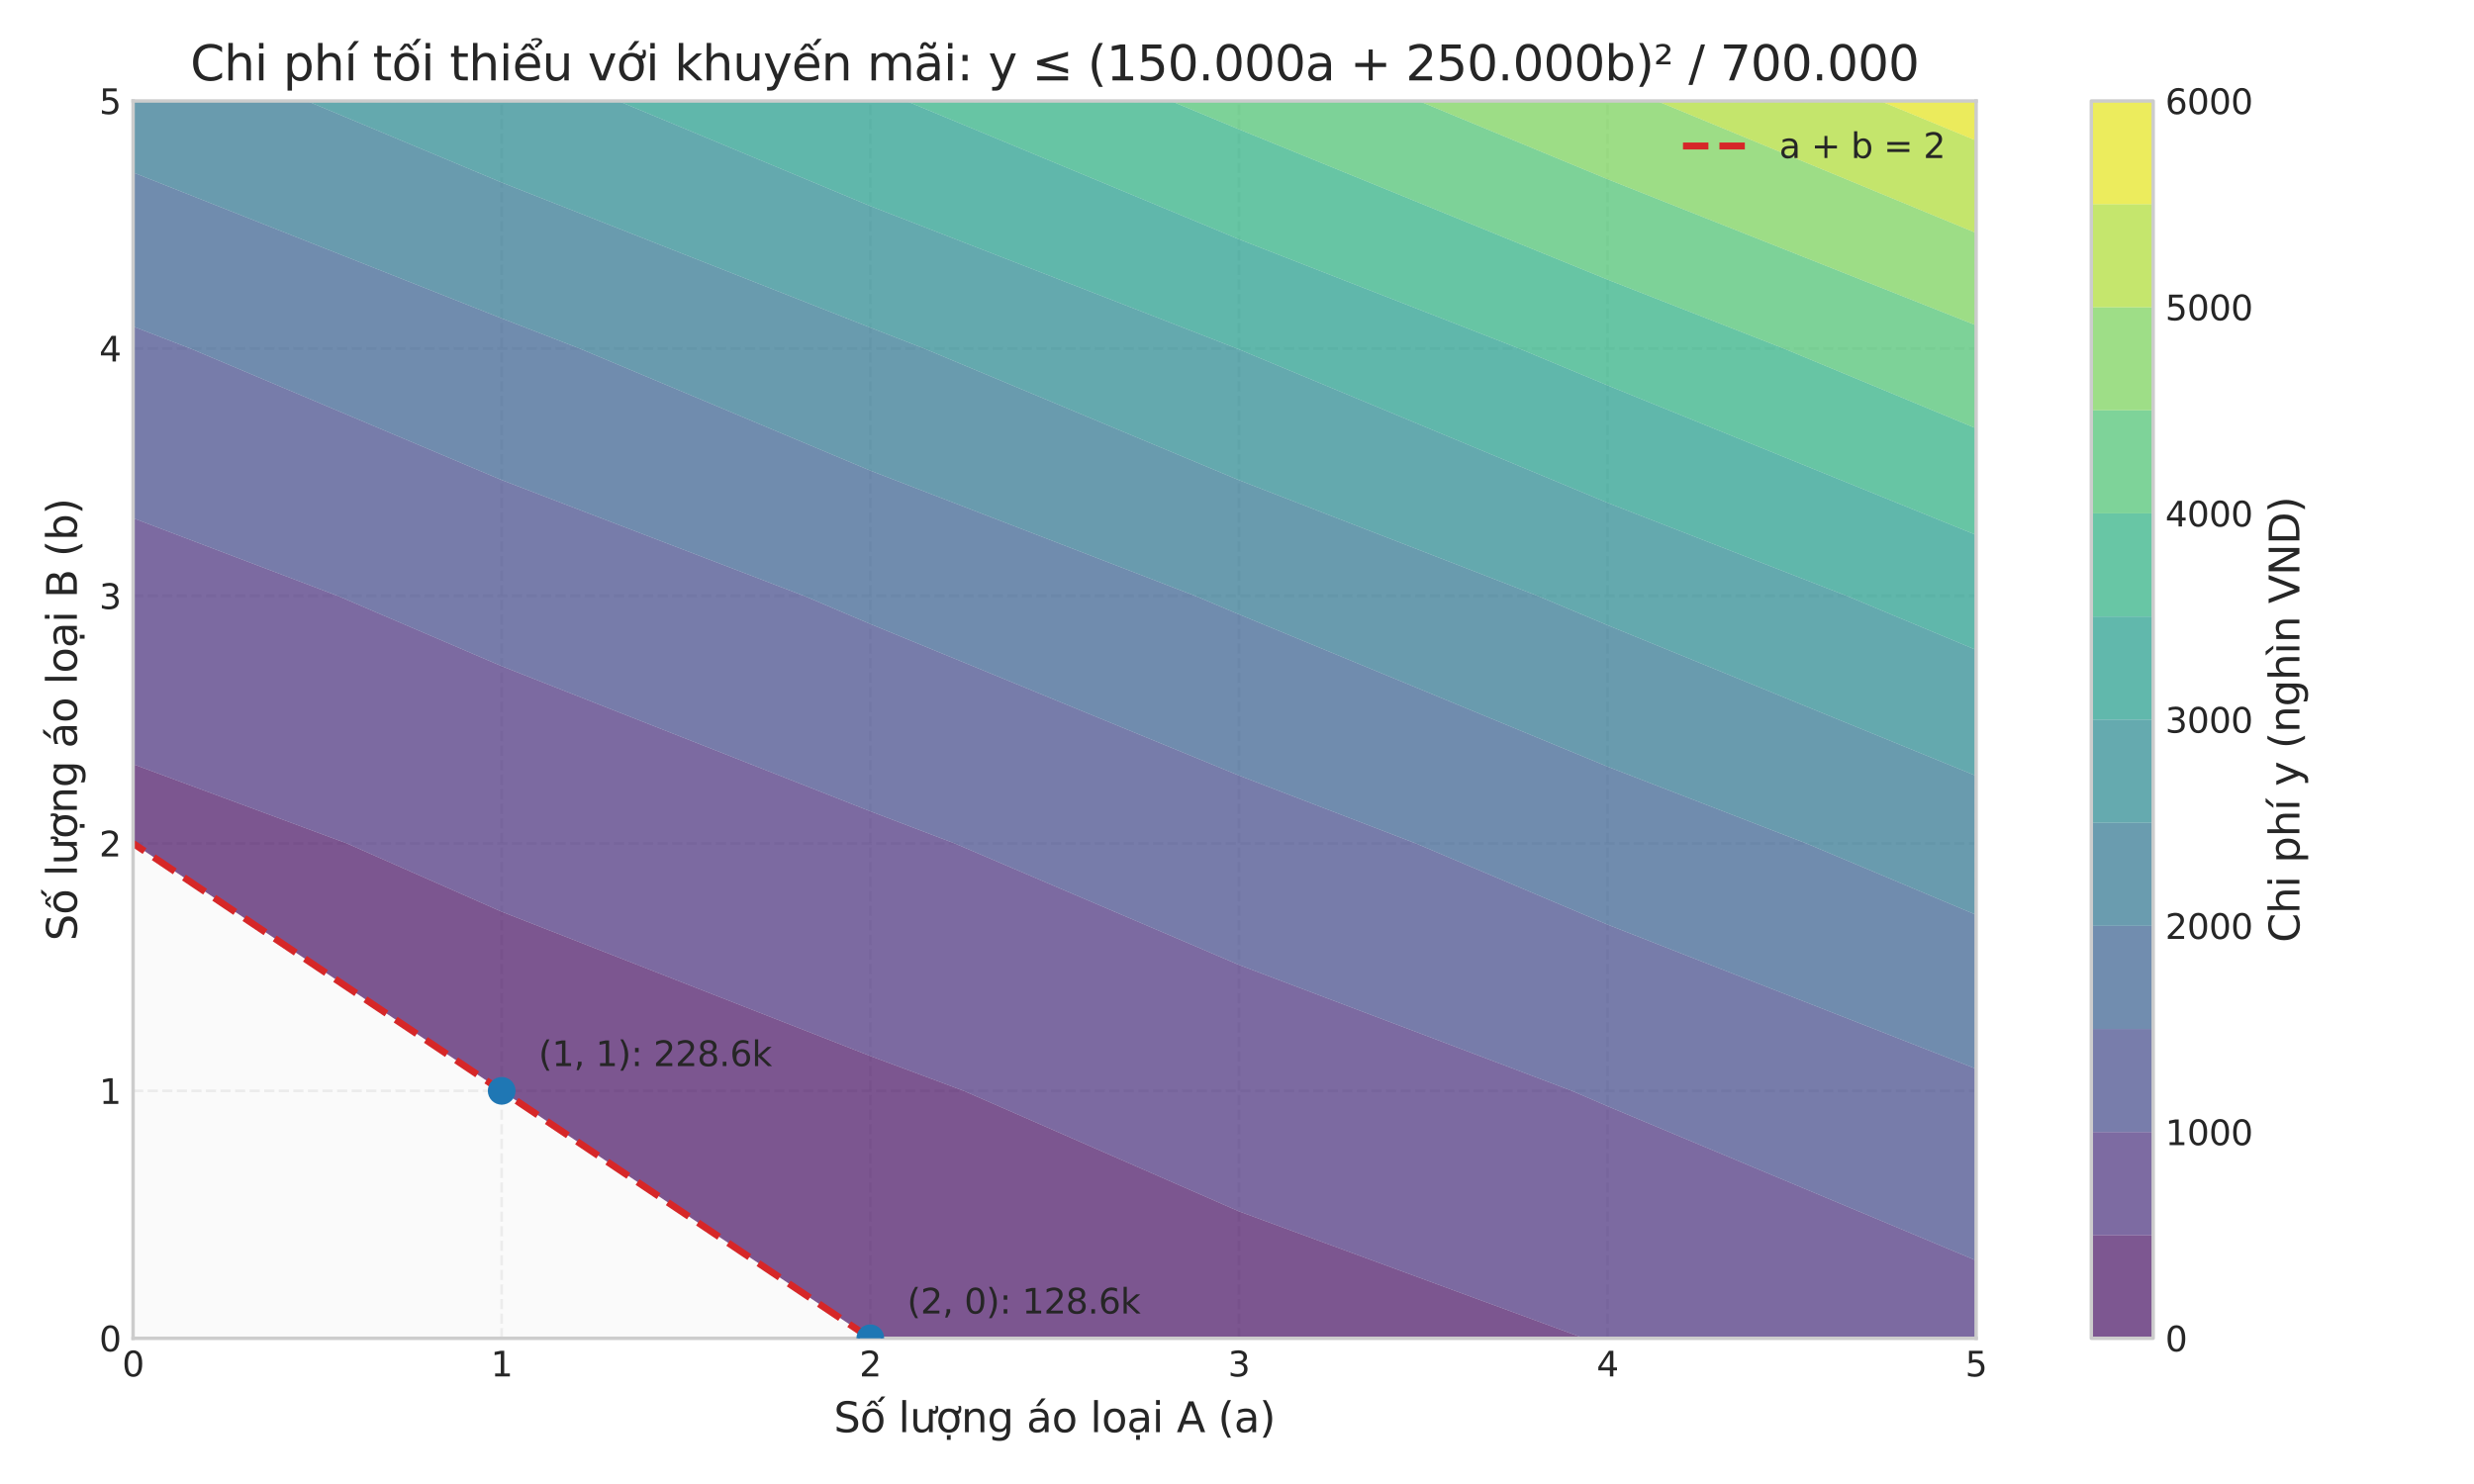
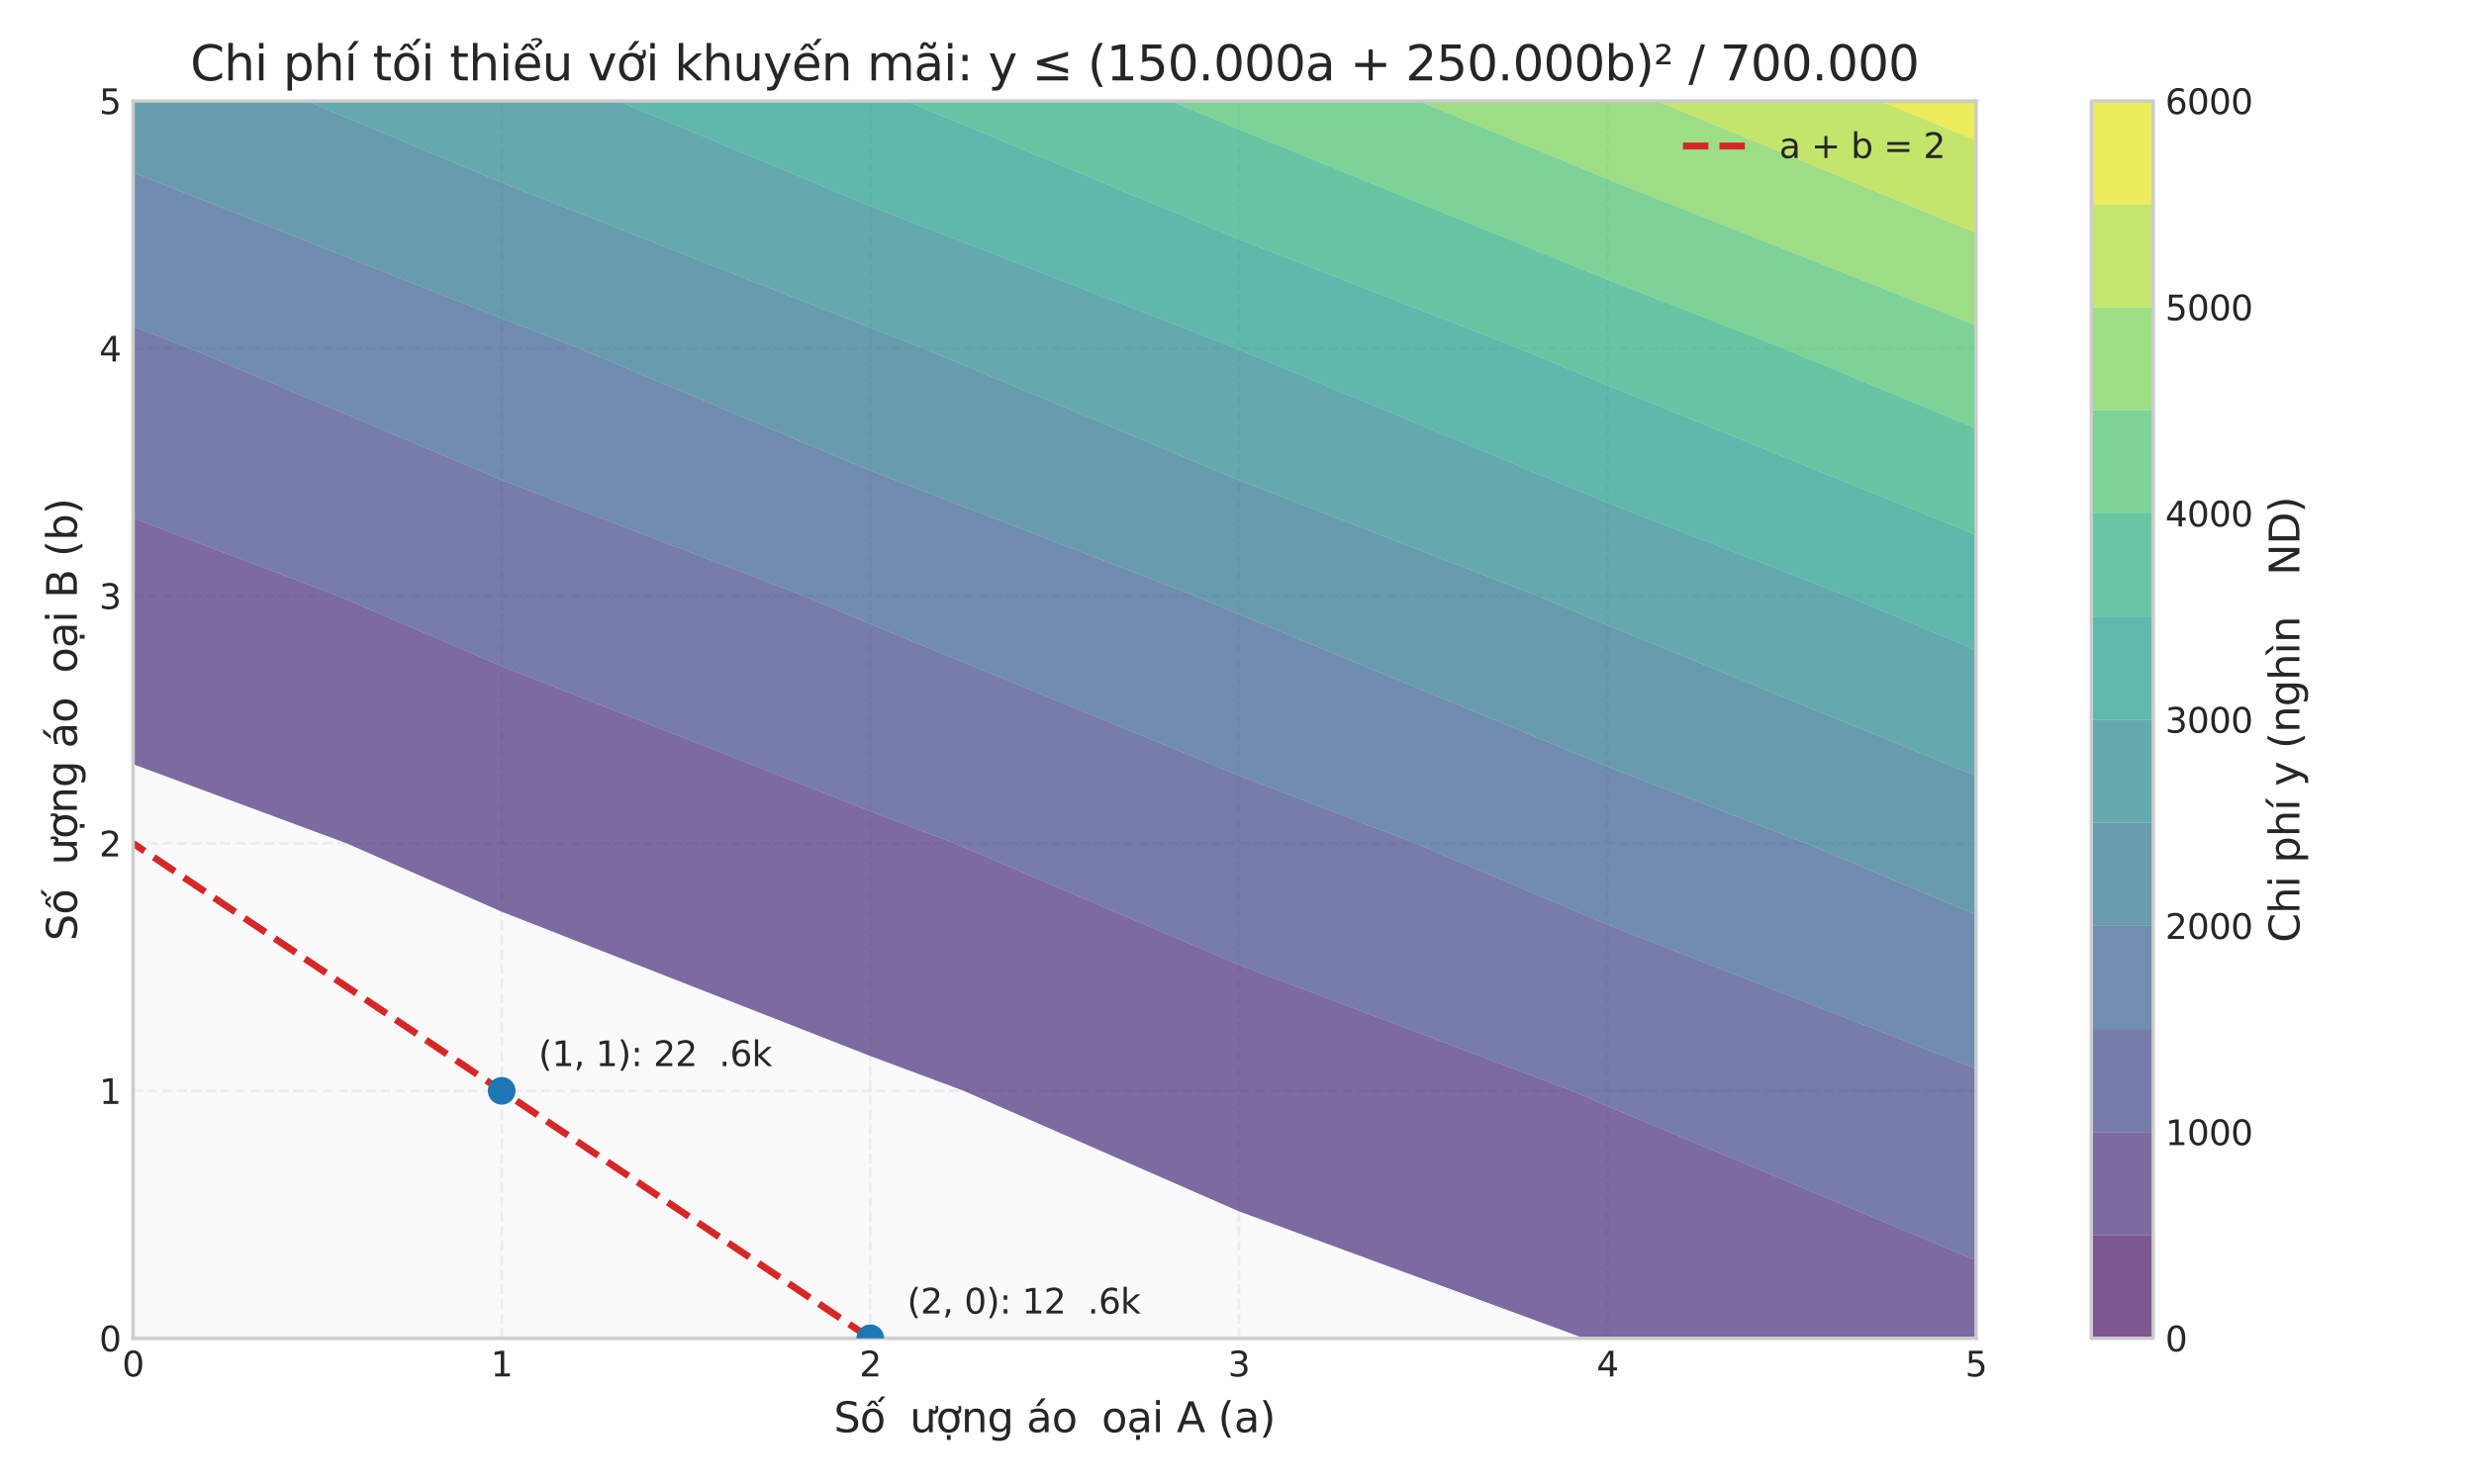
<svg xmlns="http://www.w3.org/2000/svg" xmlns:xlink="http://www.w3.org/1999/xlink" width="720pt" height="432pt" viewBox="0 0 720 432" version="1.1">
  <defs>
    <style type="text/css">*{stroke-linejoin: round; stroke-linecap: butt}</style>
  </defs>
  <g id="figure_1">
    <g id="patch_1">
      <path d="M 0 432  L 720 432  L 720 0  L 0 0  z " style="fill: #ffffff" />
    </g>
    <g id="axes_1">
      <g id="patch_2">
        <path d="M 38.73 389.58  L 575.106 389.58  L 575.106 29.4  L 38.73 29.4  z " style="fill: #fafafa" />
      </g>
      <g id="matplotlib.axis_1">
        <g id="xtick_1">
          <g id="line2d_1">
            <path d="M 38.73 389.58  L 38.73 29.4  " clip-path="url(#p4532952951)" style="fill: none; stroke-dasharray: 2.96,1.28; stroke-dashoffset: 0; stroke: #cccccc; stroke-opacity: 0.3; stroke-width: 0.8" />
          </g>
          <g id="line2d_2" />
          <g id="text_1">
            <g style="fill: #262626" transform="translate(35.549 400.678) scale(0.1 -0.1)">
              <defs>
                <path id="DejaVuSans-30" d="M 2034 4250  Q 1547 4250 1301 3770  Q 1056 3291 1056 2328  Q 1056 1369 1301 889  Q 1547 409 2034 409  Q 2525 409 2770 889  Q 3016 1369 3016 2328  Q 3016 3291 2770 3770  Q 2525 4250 2034 4250  z M 2034 4750  Q 2819 4750 3233 4129  Q 3647 3509 3647 2328  Q 3647 1150 3233 529  Q 2819 -91 2034 -91  Q 1250 -91 836 529  Q 422 1150 422 2328  Q 422 3509 836 4129  Q 1250 4750 2034 4750  z " transform="scale(0.016)" />
              </defs>
              <use xlink:href="#DejaVuSans-30" />
            </g>
          </g>
        </g>
        <g id="xtick_2">
          <g id="line2d_3">
            <path d="M 146.005 389.58  L 146.005 29.4  " clip-path="url(#p4532952951)" style="fill: none; stroke-dasharray: 2.96,1.28; stroke-dashoffset: 0; stroke: #cccccc; stroke-opacity: 0.3; stroke-width: 0.8" />
          </g>
          <g id="line2d_4" />
          <g id="text_2">
            <g style="fill: #262626" transform="translate(142.824 400.678) scale(0.1 -0.1)">
              <defs>
                <path id="DejaVuSans-31" d="M 794 531  L 1825 531  L 1825 4091  L 703 3866  L 703 4441  L 1819 4666  L 2450 4666  L 2450 531  L 3481 531  L 3481 0  L 794 0  L 794 531  z " transform="scale(0.016)" />
              </defs>
              <use xlink:href="#DejaVuSans-31" />
            </g>
          </g>
        </g>
        <g id="xtick_3">
          <g id="line2d_5">
            <path d="M 253.28 389.58  L 253.28 29.4  " clip-path="url(#p4532952951)" style="fill: none; stroke-dasharray: 2.96,1.28; stroke-dashoffset: 0; stroke: #cccccc; stroke-opacity: 0.3; stroke-width: 0.8" />
          </g>
          <g id="line2d_6" />
          <g id="text_3">
            <g style="fill: #262626" transform="translate(250.099 400.678) scale(0.1 -0.1)">
              <defs>
                <path id="DejaVuSans-32" d="M 1228 531  L 3431 531  L 3431 0  L 469 0  L 469 531  Q 828 903 1448 1529  Q 2069 2156 2228 2338  Q 2531 2678 2651 2914  Q 2772 3150 2772 3378  Q 2772 3750 2511 3984  Q 2250 4219 1831 4219  Q 1534 4219 1204 4116  Q 875 4013 500 3803  L 500 4441  Q 881 4594 1212 4672  Q 1544 4750 1819 4750  Q 2544 4750 2975 4387  Q 3406 4025 3406 3419  Q 3406 3131 3298 2873  Q 3191 2616 2906 2266  Q 2828 2175 2409 1742  Q 1991 1309 1228 531  z " transform="scale(0.016)" />
              </defs>
              <use xlink:href="#DejaVuSans-32" />
            </g>
          </g>
        </g>
        <g id="xtick_4">
          <g id="line2d_7">
            <path d="M 360.556 389.58  L 360.556 29.4  " clip-path="url(#p4532952951)" style="fill: none; stroke-dasharray: 2.96,1.28; stroke-dashoffset: 0; stroke: #cccccc; stroke-opacity: 0.3; stroke-width: 0.8" />
          </g>
          <g id="line2d_8" />
          <g id="text_4">
            <g style="fill: #262626" transform="translate(357.374 400.678) scale(0.1 -0.1)">
              <defs>
                <path id="DejaVuSans-33" d="M 2597 2516  Q 3050 2419 3304 2112  Q 3559 1806 3559 1356  Q 3559 666 3084 287  Q 2609 -91 1734 -91  Q 1441 -91 1130 -33  Q 819 25 488 141  L 488 750  Q 750 597 1062 519  Q 1375 441 1716 441  Q 2309 441 2620 675  Q 2931 909 2931 1356  Q 2931 1769 2642 2001  Q 2353 2234 1838 2234  L 1294 2234  L 1294 2753  L 1863 2753  Q 2328 2753 2575 2939  Q 2822 3125 2822 3475  Q 2822 3834 2567 4026  Q 2313 4219 1838 4219  Q 1578 4219 1281 4162  Q 984 4106 628 3988  L 628 4550  Q 988 4650 1302 4700  Q 1616 4750 1894 4750  Q 2613 4750 3031 4423  Q 3450 4097 3450 3541  Q 3450 3153 3228 2886  Q 3006 2619 2597 2516  z " transform="scale(0.016)" />
              </defs>
              <use xlink:href="#DejaVuSans-33" />
            </g>
          </g>
        </g>
        <g id="xtick_5">
          <g id="line2d_9">
            <path d="M 467.831 389.58  L 467.831 29.4  " clip-path="url(#p4532952951)" style="fill: none; stroke-dasharray: 2.96,1.28; stroke-dashoffset: 0; stroke: #cccccc; stroke-opacity: 0.3; stroke-width: 0.8" />
          </g>
          <g id="line2d_10" />
          <g id="text_5">
            <g style="fill: #262626" transform="translate(464.65 400.678) scale(0.1 -0.1)">
              <defs>
                <path id="DejaVuSans-34" d="M 2419 4116  L 825 1625  L 2419 1625  L 2419 4116  z M 2253 4666  L 3047 4666  L 3047 1625  L 3713 1625  L 3713 1100  L 3047 1100  L 3047 0  L 2419 0  L 2419 1100  L 313 1100  L 313 1709  L 2253 4666  z " transform="scale(0.016)" />
              </defs>
              <use xlink:href="#DejaVuSans-34" />
            </g>
          </g>
        </g>
        <g id="xtick_6">
          <g id="line2d_11">
            <path d="M 575.106 389.58  L 575.106 29.4  " clip-path="url(#p4532952951)" style="fill: none; stroke-dasharray: 2.96,1.28; stroke-dashoffset: 0; stroke: #cccccc; stroke-opacity: 0.3; stroke-width: 0.8" />
          </g>
          <g id="line2d_12" />
          <g id="text_6">
            <g style="fill: #262626" transform="translate(571.925 400.678) scale(0.1 -0.1)">
              <defs>
                <path id="DejaVuSans-35" d="M 691 4666  L 3169 4666  L 3169 4134  L 1269 4134  L 1269 2991  Q 1406 3038 1543 3061  Q 1681 3084 1819 3084  Q 2600 3084 3056 2656  Q 3513 2228 3513 1497  Q 3513 744 3044 326  Q 2575 -91 1722 -91  Q 1428 -91 1123 -41  Q 819 9 494 109  L 494 744  Q 775 591 1075 516  Q 1375 441 1709 441  Q 2250 441 2565 725  Q 2881 1009 2881 1497  Q 2881 1984 2565 2268  Q 2250 2553 1709 2553  Q 1456 2553 1204 2497  Q 953 2441 691 2322  L 691 4666  z " transform="scale(0.016)" />
              </defs>
              <use xlink:href="#DejaVuSans-35" />
            </g>
          </g>
        </g>
        <g id="text_7">
          <g style="fill: #262626" transform="translate(242.658 416.9) scale(0.12 -0.12)">
            <defs>
              <path id="DejaVuSans-53" d="M 3425 4513  L 3425 3897  Q 3066 4069 2747 4153  Q 2428 4238 2131 4238  Q 1616 4238 1336 4038  Q 1056 3838 1056 3469  Q 1056 3159 1242 3001  Q 1428 2844 1947 2747  L 2328 2669  Q 3034 2534 3370 2195  Q 3706 1856 3706 1288  Q 3706 609 3251 259  Q 2797 -91 1919 -91  Q 1588 -91 1214 -16  Q 841 59 441 206  L 441 856  Q 825 641 1194 531  Q 1563 422 1919 422  Q 2459 422 2753 634  Q 3047 847 3047 1241  Q 3047 1584 2836 1778  Q 2625 1972 2144 2069  L 1759 2144  Q 1053 2284 737 2584  Q 422 2884 422 3419  Q 422 4038 858 4394  Q 1294 4750 2059 4750  Q 2388 4750 2728 4690  Q 3069 4631 3425 4513  z " transform="scale(0.016)" />
              <path id="DejaVuSans-1ed1" d="M 1658 4775  L 2246 4775  L 2905 3944  L 2471 3944  L 1952 4500  L 1433 3944  L 999 3944  L 1658 4775  z M 3268 5409  L 3846 5409  L 3134 4584  L 2655 4584  L 3268 5409  z M 1959 3097  Q 1497 3097 1228 2736  Q 959 2375 959 1747  Q 959 1119 1226 758  Q 1494 397 1959 397  Q 2419 397 2687 759  Q 2956 1122 2956 1747  Q 2956 2369 2687 2733  Q 2419 3097 1959 3097  z M 1959 3584  Q 2709 3584 3137 3096  Q 3566 2609 3566 1747  Q 3566 888 3137 398  Q 2709 -91 1959 -91  Q 1206 -91 779 398  Q 353 888 353 1747  Q 353 2609 779 3096  Q 1206 3584 1959 3584  z " transform="scale(0.016)" />
              <path id="DejaVuSans-20" transform="scale(0.016)" />
-               <path id="DejaVuSans-6c" d="M 603 4863  L 1178 4863  L 1178 0  L 603 0  L 603 4863  z " transform="scale(0.016)" />
              <path id="DejaVuSans-1b0" d="M 3094 3136  L 3094 3508  Q 3285 3367 3422 3300  Q 3560 3233 3657 3233  Q 3800 3233 3872 3319  Q 3944 3405 3944 3573  Q 3944 3673 3920 3770  Q 3897 3867 3850 3964  L 4266 3964  Q 4297 3845 4312 3739  Q 4328 3633 4328 3539  Q 4328 3158 4192 2978  Q 4057 2798 3766 2798  Q 3616 2798 3452 2881  Q 3288 2964 3094 3136  z M 552 1381  L 552 3500  L 1127 3500  L 1127 1403  Q 1127 906 1320 657  Q 1514 409 1902 409  Q 2367 409 2637 706  Q 2908 1003 2908 1516  L 2908 3500  L 3483 3500  L 3483 0  L 2908 0  L 2908 538  Q 2699 219 2422 64  Q 2146 -91 1780 -91  Q 1177 -91 864 284  Q 552 659 552 1381  z M 1999 3584  L 1999 3584  z " transform="scale(0.016)" />
              <path id="DejaVuSans-1ee3" d="M 2622 3136  L 2622 3508  Q 2813 3367 2950 3300  Q 3088 3233 3185 3233  Q 3328 3233 3400 3319  Q 3472 3405 3472 3573  Q 3472 3673 3448 3770  Q 3425 3867 3378 3964  L 3794 3964  Q 3825 3845 3840 3739  Q 3856 3633 3856 3539  Q 3856 3158 3720 2978  Q 3585 2798 3294 2798  Q 3144 2798 2980 2881  Q 2816 2964 2622 3136  z M 1975 3097  Q 1513 3097 1244 2736  Q 975 2375 975 1747  Q 975 1119 1242 758  Q 1510 397 1975 397  Q 2435 397 2703 759  Q 2972 1122 2972 1747  Q 2972 2369 2703 2733  Q 2435 3097 1975 3097  z M 1975 3584  Q 2725 3584 3153 3096  Q 3582 2609 3582 1747  Q 3582 888 3153 398  Q 2725 -91 1975 -91  Q 1222 -91 795 398  Q 369 888 369 1747  Q 369 2609 795 3096  Q 1222 3584 1975 3584  z M 1666 -441  L 2241 -441  L 2241 -1172  L 1666 -1172  L 1666 -441  z " transform="scale(0.016)" />
              <path id="DejaVuSans-6e" d="M 3513 2113  L 3513 0  L 2938 0  L 2938 2094  Q 2938 2591 2744 2837  Q 2550 3084 2163 3084  Q 1697 3084 1428 2787  Q 1159 2491 1159 1978  L 1159 0  L 581 0  L 581 3500  L 1159 3500  L 1159 2956  Q 1366 3272 1645 3428  Q 1925 3584 2291 3584  Q 2894 3584 3203 3211  Q 3513 2838 3513 2113  z " transform="scale(0.016)" />
              <path id="DejaVuSans-67" d="M 2906 1791  Q 2906 2416 2648 2759  Q 2391 3103 1925 3103  Q 1463 3103 1205 2759  Q 947 2416 947 1791  Q 947 1169 1205 825  Q 1463 481 1925 481  Q 2391 481 2648 825  Q 2906 1169 2906 1791  z M 3481 434  Q 3481 -459 3084 -895  Q 2688 -1331 1869 -1331  Q 1566 -1331 1297 -1286  Q 1028 -1241 775 -1147  L 775 -588  Q 1028 -725 1275 -790  Q 1522 -856 1778 -856  Q 2344 -856 2625 -561  Q 2906 -266 2906 331  L 2906 616  Q 2728 306 2450 153  Q 2172 0 1784 0  Q 1141 0 747 490  Q 353 981 353 1791  Q 353 2603 747 3093  Q 1141 3584 1784 3584  Q 2172 3584 2450 3431  Q 2728 3278 2906 2969  L 2906 3500  L 3481 3500  L 3481 434  z " transform="scale(0.016)" />
              <path id="DejaVuSans-e1" d="M 2194 1759  Q 1497 1759 1228 1600  Q 959 1441 959 1056  Q 959 750 1161 570  Q 1363 391 1709 391  Q 2188 391 2477 730  Q 2766 1069 2766 1631  L 2766 1759  L 2194 1759  z M 3341 1997  L 3341 0  L 2766 0  L 2766 531  Q 2569 213 2275 61  Q 1981 -91 1556 -91  Q 1019 -91 701 211  Q 384 513 384 1019  Q 384 1609 779 1909  Q 1175 2209 1959 2209  L 2766 2209  L 2766 2266  Q 2766 2663 2505 2880  Q 2244 3097 1772 3097  Q 1472 3097 1187 3025  Q 903 2953 641 2809  L 641 3341  Q 956 3463 1253 3523  Q 1550 3584 1831 3584  Q 2591 3584 2966 3190  Q 3341 2797 3341 1997  z M 2290 5119  L 2912 5119  L 1894 3944  L 1415 3944  L 2290 5119  z " transform="scale(0.016)" />
              <path id="DejaVuSans-6f" d="M 1959 3097  Q 1497 3097 1228 2736  Q 959 2375 959 1747  Q 959 1119 1226 758  Q 1494 397 1959 397  Q 2419 397 2687 759  Q 2956 1122 2956 1747  Q 2956 2369 2687 2733  Q 2419 3097 1959 3097  z M 1959 3584  Q 2709 3584 3137 3096  Q 3566 2609 3566 1747  Q 3566 888 3137 398  Q 2709 -91 1959 -91  Q 1206 -91 779 398  Q 353 888 353 1747  Q 353 2609 779 3096  Q 1206 3584 1959 3584  z " transform="scale(0.016)" />
              <path id="DejaVuSans-1ea1" d="M 1410 -441  L 1985 -441  L 1985 -1172  L 1410 -1172  L 1410 -441  z M 2194 1759  Q 1497 1759 1228 1600  Q 959 1441 959 1056  Q 959 750 1161 570  Q 1363 391 1709 391  Q 2188 391 2477 730  Q 2766 1069 2766 1631  L 2766 1759  L 2194 1759  z M 3341 1997  L 3341 0  L 2766 0  L 2766 531  Q 2569 213 2275 61  Q 1981 -91 1556 -91  Q 1019 -91 701 211  Q 384 513 384 1019  Q 384 1609 779 1909  Q 1175 2209 1959 2209  L 2766 2209  L 2766 2266  Q 2766 2663 2505 2880  Q 2244 3097 1772 3097  Q 1472 3097 1187 3025  Q 903 2953 641 2809  L 641 3341  Q 956 3463 1253 3523  Q 1550 3584 1831 3584  Q 2591 3584 2966 3190  Q 3341 2797 3341 1997  z " transform="scale(0.016)" />
              <path id="DejaVuSans-69" d="M 603 3500  L 1178 3500  L 1178 0  L 603 0  L 603 3500  z M 603 4863  L 1178 4863  L 1178 4134  L 603 4134  L 603 4863  z " transform="scale(0.016)" />
              <path id="DejaVuSans-41" d="M 2188 4044  L 1331 1722  L 3047 1722  L 2188 4044  z M 1831 4666  L 2547 4666  L 4325 0  L 3669 0  L 3244 1197  L 1141 1197  L 716 0  L 50 0  L 1831 4666  z " transform="scale(0.016)" />
              <path id="DejaVuSans-28" d="M 1984 4856  Q 1566 4138 1362 3434  Q 1159 2731 1159 2009  Q 1159 1288 1364 580  Q 1569 -128 1984 -844  L 1484 -844  Q 1016 -109 783 600  Q 550 1309 550 2009  Q 550 2706 781 3412  Q 1013 4119 1484 4856  L 1984 4856  z " transform="scale(0.016)" />
              <path id="DejaVuSans-61" d="M 2194 1759  Q 1497 1759 1228 1600  Q 959 1441 959 1056  Q 959 750 1161 570  Q 1363 391 1709 391  Q 2188 391 2477 730  Q 2766 1069 2766 1631  L 2766 1759  L 2194 1759  z M 3341 1997  L 3341 0  L 2766 0  L 2766 531  Q 2569 213 2275 61  Q 1981 -91 1556 -91  Q 1019 -91 701 211  Q 384 513 384 1019  Q 384 1609 779 1909  Q 1175 2209 1959 2209  L 2766 2209  L 2766 2266  Q 2766 2663 2505 2880  Q 2244 3097 1772 3097  Q 1472 3097 1187 3025  Q 903 2953 641 2809  L 641 3341  Q 956 3463 1253 3523  Q 1550 3584 1831 3584  Q 2591 3584 2966 3190  Q 3341 2797 3341 1997  z " transform="scale(0.016)" />
              <path id="DejaVuSans-29" d="M 513 4856  L 1013 4856  Q 1481 4119 1714 3412  Q 1947 2706 1947 2009  Q 1947 1309 1714 600  Q 1481 -109 1013 -844  L 513 -844  Q 928 -128 1133 580  Q 1338 1288 1338 2009  Q 1338 2731 1133 3434  Q 928 4138 513 4856  z " transform="scale(0.016)" />
            </defs>
            <use xlink:href="#DejaVuSans-53" />
            <use xlink:href="#DejaVuSans-1ed1" transform="translate(63.477 0)" />
            <use xlink:href="#DejaVuSans-20" transform="translate(124.658 0)" />
            <use xlink:href="#DejaVuSans-6c" transform="translate(156.445 0)" />
            <use xlink:href="#DejaVuSans-1b0" transform="translate(184.229 0)" />
            <use xlink:href="#DejaVuSans-1ee3" transform="translate(247.607 0)" />
            <use xlink:href="#DejaVuSans-6e" transform="translate(308.789 0)" />
            <use xlink:href="#DejaVuSans-67" transform="translate(372.168 0)" />
            <use xlink:href="#DejaVuSans-20" transform="translate(435.645 0)" />
            <use xlink:href="#DejaVuSans-e1" transform="translate(467.432 0)" />
            <use xlink:href="#DejaVuSans-6f" transform="translate(528.711 0)" />
            <use xlink:href="#DejaVuSans-20" transform="translate(589.893 0)" />
            <use xlink:href="#DejaVuSans-6c" transform="translate(621.68 0)" />
            <use xlink:href="#DejaVuSans-6f" transform="translate(649.463 0)" />
            <use xlink:href="#DejaVuSans-1ea1" transform="translate(710.645 0)" />
            <use xlink:href="#DejaVuSans-69" transform="translate(771.924 0)" />
            <use xlink:href="#DejaVuSans-20" transform="translate(799.707 0)" />
            <use xlink:href="#DejaVuSans-41" transform="translate(831.494 0)" />
            <use xlink:href="#DejaVuSans-20" transform="translate(899.902 0)" />
            <use xlink:href="#DejaVuSans-28" transform="translate(931.689 0)" />
            <use xlink:href="#DejaVuSans-61" transform="translate(970.703 0)" />
            <use xlink:href="#DejaVuSans-29" transform="translate(1031.982 0)" />
          </g>
        </g>
      </g>
      <g id="matplotlib.axis_2">
        <g id="ytick_1">
          <g id="line2d_13">
            <path d="M 38.73 389.58  L 575.106 389.58  " clip-path="url(#p4532952951)" style="fill: none; stroke-dasharray: 2.96,1.28; stroke-dashoffset: 0; stroke: #cccccc; stroke-opacity: 0.3; stroke-width: 0.8" />
          </g>
          <g id="line2d_14" />
          <g id="text_8">
            <g style="fill: #262626" transform="translate(28.867 393.379) scale(0.1 -0.1)">
              <use xlink:href="#DejaVuSans-30" />
            </g>
          </g>
        </g>
        <g id="ytick_2">
          <g id="line2d_15">
            <path d="M 38.73 317.544  L 575.106 317.544  " clip-path="url(#p4532952951)" style="fill: none; stroke-dasharray: 2.96,1.28; stroke-dashoffset: 0; stroke: #cccccc; stroke-opacity: 0.3; stroke-width: 0.8" />
          </g>
          <g id="line2d_16" />
          <g id="text_9">
            <g style="fill: #262626" transform="translate(28.867 321.343) scale(0.1 -0.1)">
              <use xlink:href="#DejaVuSans-31" />
            </g>
          </g>
        </g>
        <g id="ytick_3">
          <g id="line2d_17">
            <path d="M 38.73 245.508  L 575.106 245.508  " clip-path="url(#p4532952951)" style="fill: none; stroke-dasharray: 2.96,1.28; stroke-dashoffset: 0; stroke: #cccccc; stroke-opacity: 0.3; stroke-width: 0.8" />
          </g>
          <g id="line2d_18" />
          <g id="text_10">
            <g style="fill: #262626" transform="translate(28.867 249.307) scale(0.1 -0.1)">
              <use xlink:href="#DejaVuSans-32" />
            </g>
          </g>
        </g>
        <g id="ytick_4">
          <g id="line2d_19">
            <path d="M 38.73 173.472  L 575.106 173.472  " clip-path="url(#p4532952951)" style="fill: none; stroke-dasharray: 2.96,1.28; stroke-dashoffset: 0; stroke: #cccccc; stroke-opacity: 0.3; stroke-width: 0.8" />
          </g>
          <g id="line2d_20" />
          <g id="text_11">
            <g style="fill: #262626" transform="translate(28.867 177.271) scale(0.1 -0.1)">
              <use xlink:href="#DejaVuSans-33" />
            </g>
          </g>
        </g>
        <g id="ytick_5">
          <g id="line2d_21">
            <path d="M 38.73 101.436  L 575.106 101.436  " clip-path="url(#p4532952951)" style="fill: none; stroke-dasharray: 2.96,1.28; stroke-dashoffset: 0; stroke: #cccccc; stroke-opacity: 0.3; stroke-width: 0.8" />
          </g>
          <g id="line2d_22" />
          <g id="text_12">
            <g style="fill: #262626" transform="translate(28.867 105.235) scale(0.1 -0.1)">
              <use xlink:href="#DejaVuSans-34" />
            </g>
          </g>
        </g>
        <g id="ytick_6">
          <g id="line2d_23">
            <path d="M 38.73 29.4  L 575.106 29.4  " clip-path="url(#p4532952951)" style="fill: none; stroke-dasharray: 2.96,1.28; stroke-dashoffset: 0; stroke: #cccccc; stroke-opacity: 0.3; stroke-width: 0.8" />
          </g>
          <g id="line2d_24" />
          <g id="text_13">
            <g style="fill: #262626" transform="translate(28.867 33.199) scale(0.1 -0.1)">
              <use xlink:href="#DejaVuSans-35" />
            </g>
          </g>
        </g>
        <g id="text_14">
          <g style="fill: #262626" transform="translate(22.372 273.894) rotate(-90) scale(0.12 -0.12)">
            <defs>
              <path id="DejaVuSans-42" d="M 1259 2228  L 1259 519  L 2272 519  Q 2781 519 3026 730  Q 3272 941 3272 1375  Q 3272 1813 3026 2020  Q 2781 2228 2272 2228  L 1259 2228  z M 1259 4147  L 1259 2741  L 2194 2741  Q 2656 2741 2882 2914  Q 3109 3088 3109 3444  Q 3109 3797 2882 3972  Q 2656 4147 2194 4147  L 1259 4147  z M 628 4666  L 2241 4666  Q 2963 4666 3353 4366  Q 3744 4066 3744 3513  Q 3744 3084 3544 2831  Q 3344 2578 2956 2516  Q 3422 2416 3680 2098  Q 3938 1781 3938 1306  Q 3938 681 3513 340  Q 3088 0 2303 0  L 628 0  L 628 4666  z " transform="scale(0.016)" />
              <path id="DejaVuSans-62" d="M 3116 1747  Q 3116 2381 2855 2742  Q 2594 3103 2138 3103  Q 1681 3103 1420 2742  Q 1159 2381 1159 1747  Q 1159 1113 1420 752  Q 1681 391 2138 391  Q 2594 391 2855 752  Q 3116 1113 3116 1747  z M 1159 2969  Q 1341 3281 1617 3432  Q 1894 3584 2278 3584  Q 2916 3584 3314 3078  Q 3713 2572 3713 1747  Q 3713 922 3314 415  Q 2916 -91 2278 -91  Q 1894 -91 1617 61  Q 1341 213 1159 525  L 1159 0  L 581 0  L 581 4863  L 1159 4863  L 1159 2969  z " transform="scale(0.016)" />
            </defs>
            <use xlink:href="#DejaVuSans-53" />
            <use xlink:href="#DejaVuSans-1ed1" transform="translate(63.477 0)" />
            <use xlink:href="#DejaVuSans-20" transform="translate(124.658 0)" />
            <use xlink:href="#DejaVuSans-6c" transform="translate(156.445 0)" />
            <use xlink:href="#DejaVuSans-1b0" transform="translate(184.229 0)" />
            <use xlink:href="#DejaVuSans-1ee3" transform="translate(247.607 0)" />
            <use xlink:href="#DejaVuSans-6e" transform="translate(308.789 0)" />
            <use xlink:href="#DejaVuSans-67" transform="translate(372.168 0)" />
            <use xlink:href="#DejaVuSans-20" transform="translate(435.645 0)" />
            <use xlink:href="#DejaVuSans-e1" transform="translate(467.432 0)" />
            <use xlink:href="#DejaVuSans-6f" transform="translate(528.711 0)" />
            <use xlink:href="#DejaVuSans-20" transform="translate(589.893 0)" />
            <use xlink:href="#DejaVuSans-6c" transform="translate(621.68 0)" />
            <use xlink:href="#DejaVuSans-6f" transform="translate(649.463 0)" />
            <use xlink:href="#DejaVuSans-1ea1" transform="translate(710.645 0)" />
            <use xlink:href="#DejaVuSans-69" transform="translate(771.924 0)" />
            <use xlink:href="#DejaVuSans-20" transform="translate(799.707 0)" />
            <use xlink:href="#DejaVuSans-42" transform="translate(831.494 0)" />
            <use xlink:href="#DejaVuSans-20" transform="translate(900.098 0)" />
            <use xlink:href="#DejaVuSans-28" transform="translate(931.885 0)" />
            <use xlink:href="#DejaVuSans-62" transform="translate(970.898 0)" />
            <use xlink:href="#DejaVuSans-29" transform="translate(1034.375 0)" />
          </g>
        </g>
      </g>
      <g id="QuadContourSet_1">
-         <path d="M 253.28 389.58  L 360.556 389.58  L 461.02 389.58  L 360.556 352.622  L 280.457 317.544  L 253.28 307.406  L 146.005 265.404  L 100.919 245.508  L 38.73 222.456  L 38.73 245.508  L 146.005 317.544  z " clip-path="url(#p4532952951)" style="fill: #471063; fill-opacity: 0.7" />
        <path d="M 360.556 352.622  L 461.02 389.58  L 467.831 389.58  L 575.106 389.58  L 575.106 366.94  L 467.831 322.015  L 457.449 317.544  L 360.556 280.871  L 277.8 245.508  L 253.28 236.163  L 146.005 193.921  L 98.327 173.472  L 38.73 150.832  L 38.73 173.472  L 38.73 222.456  L 100.919 245.508  L 146.005 265.404  L 253.28 307.406  L 280.457 317.544  z " clip-path="url(#p4532952951)" style="fill: #472d7b; fill-opacity: 0.7" />
        <path d="M 467.831 322.015  L 575.106 366.94  L 575.106 317.544  L 575.106 311.141  L 467.831 269.151  L 412.013 245.508  L 360.556 225.74  L 253.28 181.649  L 234.026 173.472  L 146.005 139.738  L 55.362 101.436  L 38.73 95.033  L 38.73 101.436  L 38.73 150.832  L 98.327 173.472  L 146.005 193.921  L 253.28 236.163  L 277.8 245.508  L 360.556 280.871  L 457.449 317.544  z " clip-path="url(#p4532952951)" style="fill: #404688; fill-opacity: 0.7" />
        <path d="M 467.831 269.151  L 575.106 311.141  L 575.106 266.318  L 525.653 245.508  L 467.831 223.162  L 360.556 178.833  L 347.842 173.472  L 253.28 136.994  L 168.628 101.436  L 146.005 92.679  L 38.73 50.21  L 38.73 95.033  L 55.362 101.436  L 146.005 139.738  L 234.026 173.472  L 253.28 181.649  L 360.556 225.74  L 412.013 245.508  z " clip-path="url(#p4532952951)" style="fill: #365d8d; fill-opacity: 0.7" />
        <path d="M 575.106 266.318  L 575.106 245.508  L 575.106 225.862  L 467.831 181.999  L 447.498 173.472  L 360.556 139.765  L 268.884 101.436  L 253.28 95.37  L 146.005 53.13  L 89.332 29.4  L 38.73 29.4  L 38.73 50.21  L 146.005 92.679  L 168.628 101.436  L 253.28 136.994  L 347.842 173.472  L 360.556 178.833  L 467.831 223.162  L 525.653 245.508  z " clip-path="url(#p4532952951)" style="fill: #2c728e; fill-opacity: 0.7" />
        <path d="M 467.831 181.999  L 575.106 225.862  L 575.106 189.189  L 537.466 173.472  L 467.831 146.367  L 360.556 101.708  L 359.905 101.436  L 253.28 59.984  L 179.945 29.4  L 146.005 29.4  L 89.332 29.4  L 146.005 53.13  L 253.28 95.37  L 268.884 101.436  L 360.556 139.765  L 447.498 173.472  z " clip-path="url(#p4532952951)" style="fill: #24868e; fill-opacity: 0.7" />
        <path d="M 575.106 189.189  L 575.106 173.472  L 575.106 155.74  L 467.831 112.18  L 442.038 101.436  L 360.556 69.649  L 263.733 29.4  L 253.28 29.4  L 179.945 29.4  L 253.28 59.984  L 359.905 101.436  L 360.556 101.708  L 467.831 146.367  L 537.466 173.472  z " clip-path="url(#p4532952951)" style="fill: #1f9a8a; fill-opacity: 0.7" />
        <path d="M 467.831 112.18  L 575.106 155.74  L 575.106 124.709  L 519.067 101.436  L 467.831 81.391  L 360.556 37.633  L 340.751 29.4  L 263.733 29.4  L 360.556 69.649  L 442.038 101.436  z " clip-path="url(#p4532952951)" style="fill: #28ae80; fill-opacity: 0.7" />
        <path d="M 575.106 124.709  L 575.106 101.436  L 575.106 94.713  L 467.831 52.159  L 412.934 29.4  L 360.556 29.4  L 340.751 29.4  L 360.556 37.633  L 467.831 81.391  L 519.067 101.436  z " clip-path="url(#p4532952951)" style="fill: #48c16e; fill-opacity: 0.7" />
        <path d="M 467.831 52.159  L 575.106 94.713  L 575.106 67.819  L 482.227 29.4  L 467.831 29.4  L 412.934 29.4  z " clip-path="url(#p4532952951)" style="fill: #75d054; fill-opacity: 0.7" />
        <path d="M 575.106 67.819  L 575.106 40.926  L 547.242 29.4  L 482.227 29.4  z " clip-path="url(#p4532952951)" style="fill: #addc30; fill-opacity: 0.7" />
        <path d="M 575.106 40.926  L 575.106 29.4  L 547.242 29.4  z " clip-path="url(#p4532952951)" style="fill: #e5e419; fill-opacity: 0.7" />
      </g>
      <g id="line2d_25">
        <path d="M 253.28 389.58  L 251.113 388.125  L 248.946 386.669  L 246.779 385.214  L 244.612 383.759  L 242.445 382.304  L 240.277 380.848  L 238.11 379.393  L 235.943 377.938  L 233.776 376.483  L 231.609 375.027  L 229.441 373.572  L 227.274 372.117  L 225.107 370.661  L 222.94 369.206  L 220.773 367.751  L 218.606 366.296  L 216.438 364.84  L 214.271 363.385  L 212.104 361.93  L 209.937 360.475  L 207.77 359.019  L 205.603 357.564  L 203.435 356.109  L 201.268 354.653  L 199.101 353.198  L 196.934 351.743  L 194.767 350.288  L 192.599 348.832  L 190.432 347.377  L 188.265 345.922  L 186.098 344.467  L 183.931 343.011  L 181.764 341.556  L 179.596 340.101  L 177.429 338.645  L 175.262 337.19  L 173.095 335.735  L 170.928 334.28  L 168.761 332.824  L 166.593 331.369  L 164.426 329.914  L 162.259 328.459  L 160.092 327.003  L 157.925 325.548  L 155.757 324.093  L 153.59 322.637  L 151.423 321.182  L 149.256 319.727  L 147.089 318.272  L 144.922 316.816  L 142.754 315.361  L 140.587 313.906  L 138.42 312.451  L 136.253 310.995  L 134.086 309.54  L 131.919 308.085  L 129.751 306.629  L 127.584 305.174  L 125.417 303.719  L 123.25 302.264  L 121.083 300.808  L 118.916 299.353  L 116.748 297.898  L 114.581 296.443  L 112.414 294.987  L 110.247 293.532  L 108.08 292.077  L 105.912 290.621  L 103.745 289.166  L 101.578 287.711  L 99.411 286.256  L 97.244 284.8  L 95.077 283.345  L 92.909 281.89  L 90.742 280.435  L 88.575 278.979  L 86.408 277.524  L 84.241 276.069  L 82.074 274.613  L 79.906 273.158  L 77.739 271.703  L 75.572 270.248  L 73.405 268.792  L 71.238 267.337  L 69.07 265.882  L 66.903 264.427  L 64.736 262.971  L 62.569 261.516  L 60.402 260.061  L 58.235 258.605  L 56.067 257.15  L 53.9 255.695  L 51.733 254.24  L 49.566 252.784  L 47.399 251.329  L 45.232 249.874  L 43.064 248.419  L 40.897 246.963  L 38.73 245.508  " clip-path="url(#p4532952951)" style="fill: none; stroke-dasharray: 7.4,3.2; stroke-dashoffset: 0; stroke: #d62728; stroke-width: 2" />
      </g>
      <g id="patch_3">
        <path d="M 38.73 389.58  L 38.73 29.4  " style="fill: none; stroke: #cccccc; stroke-linejoin: miter; stroke-linecap: square" />
      </g>
      <g id="patch_4">
        <path d="M 575.106 389.58  L 575.106 29.4  " style="fill: none; stroke: #cccccc; stroke-linejoin: miter; stroke-linecap: square" />
      </g>
      <g id="patch_5">
        <path d="M 38.73 389.58  L 575.106 389.58  " style="fill: none; stroke: #cccccc; stroke-linejoin: miter; stroke-linecap: square" />
      </g>
      <g id="patch_6">
        <path d="M 38.73 29.4  L 575.106 29.4  " style="fill: none; stroke: #cccccc; stroke-linejoin: miter; stroke-linecap: square" />
      </g>
      <g id="text_15">
        <g style="fill: #262626" transform="translate(264.008 382.376) scale(0.1 -0.1)">
          <defs>
            <path id="DejaVuSans-2c" d="M 750 794  L 1409 794  L 1409 256  L 897 -744  L 494 -744  L 750 256  L 750 794  z " transform="scale(0.016)" />
            <path id="DejaVuSans-3a" d="M 750 794  L 1409 794  L 1409 0  L 750 0  L 750 794  z M 750 3309  L 1409 3309  L 1409 2516  L 750 2516  L 750 3309  z " transform="scale(0.016)" />
-             <path id="DejaVuSans-38" d="M 2034 2216  Q 1584 2216 1326 1975  Q 1069 1734 1069 1313  Q 1069 891 1326 650  Q 1584 409 2034 409  Q 2484 409 2743 651  Q 3003 894 3003 1313  Q 3003 1734 2745 1975  Q 2488 2216 2034 2216  z M 1403 2484  Q 997 2584 770 2862  Q 544 3141 544 3541  Q 544 4100 942 4425  Q 1341 4750 2034 4750  Q 2731 4750 3128 4425  Q 3525 4100 3525 3541  Q 3525 3141 3298 2862  Q 3072 2584 2669 2484  Q 3125 2378 3379 2068  Q 3634 1759 3634 1313  Q 3634 634 3220 271  Q 2806 -91 2034 -91  Q 1263 -91 848 271  Q 434 634 434 1313  Q 434 1759 690 2068  Q 947 2378 1403 2484  z M 1172 3481  Q 1172 3119 1398 2916  Q 1625 2713 2034 2713  Q 2441 2713 2670 2916  Q 2900 3119 2900 3481  Q 2900 3844 2670 4047  Q 2441 4250 2034 4250  Q 1625 4250 1398 4047  Q 1172 3844 1172 3481  z " transform="scale(0.016)" />
            <path id="DejaVuSans-2e" d="M 684 794  L 1344 794  L 1344 0  L 684 0  L 684 794  z " transform="scale(0.016)" />
            <path id="DejaVuSans-36" d="M 2113 2584  Q 1688 2584 1439 2293  Q 1191 2003 1191 1497  Q 1191 994 1439 701  Q 1688 409 2113 409  Q 2538 409 2786 701  Q 3034 994 3034 1497  Q 3034 2003 2786 2293  Q 2538 2584 2113 2584  z M 3366 4563  L 3366 3988  Q 3128 4100 2886 4159  Q 2644 4219 2406 4219  Q 1781 4219 1451 3797  Q 1122 3375 1075 2522  Q 1259 2794 1537 2939  Q 1816 3084 2150 3084  Q 2853 3084 3261 2657  Q 3669 2231 3669 1497  Q 3669 778 3244 343  Q 2819 -91 2113 -91  Q 1303 -91 875 529  Q 447 1150 447 2328  Q 447 3434 972 4092  Q 1497 4750 2381 4750  Q 2619 4750 2861 4703  Q 3103 4656 3366 4563  z " transform="scale(0.016)" />
            <path id="DejaVuSans-6b" d="M 581 4863  L 1159 4863  L 1159 1991  L 2875 3500  L 3609 3500  L 1753 1863  L 3688 0  L 2938 0  L 1159 1709  L 1159 0  L 581 0  L 581 4863  z " transform="scale(0.016)" />
          </defs>
          <use xlink:href="#DejaVuSans-28" />
          <use xlink:href="#DejaVuSans-32" transform="translate(39.014 0)" />
          <use xlink:href="#DejaVuSans-2c" transform="translate(102.637 0)" />
          <use xlink:href="#DejaVuSans-20" transform="translate(134.424 0)" />
          <use xlink:href="#DejaVuSans-30" transform="translate(166.211 0)" />
          <use xlink:href="#DejaVuSans-29" transform="translate(229.834 0)" />
          <use xlink:href="#DejaVuSans-3a" transform="translate(268.848 0)" />
          <use xlink:href="#DejaVuSans-20" transform="translate(302.539 0)" />
          <use xlink:href="#DejaVuSans-31" transform="translate(334.326 0)" />
          <use xlink:href="#DejaVuSans-32" transform="translate(397.949 0)" />
          <use xlink:href="#DejaVuSans-38" transform="translate(461.572 0)" />
          <use xlink:href="#DejaVuSans-2e" transform="translate(525.195 0)" />
          <use xlink:href="#DejaVuSans-36" transform="translate(556.982 0)" />
          <use xlink:href="#DejaVuSans-6b" transform="translate(620.605 0)" />
        </g>
      </g>
      <g id="text_16">
        <g style="fill: #262626" transform="translate(156.733 310.34) scale(0.1 -0.1)">
          <use xlink:href="#DejaVuSans-28" />
          <use xlink:href="#DejaVuSans-31" transform="translate(39.014 0)" />
          <use xlink:href="#DejaVuSans-2c" transform="translate(102.637 0)" />
          <use xlink:href="#DejaVuSans-20" transform="translate(134.424 0)" />
          <use xlink:href="#DejaVuSans-31" transform="translate(166.211 0)" />
          <use xlink:href="#DejaVuSans-29" transform="translate(229.834 0)" />
          <use xlink:href="#DejaVuSans-3a" transform="translate(268.848 0)" />
          <use xlink:href="#DejaVuSans-20" transform="translate(302.539 0)" />
          <use xlink:href="#DejaVuSans-32" transform="translate(334.326 0)" />
          <use xlink:href="#DejaVuSans-32" transform="translate(397.949 0)" />
          <use xlink:href="#DejaVuSans-38" transform="translate(461.572 0)" />
          <use xlink:href="#DejaVuSans-2e" transform="translate(525.195 0)" />
          <use xlink:href="#DejaVuSans-36" transform="translate(556.982 0)" />
          <use xlink:href="#DejaVuSans-6b" transform="translate(620.605 0)" />
        </g>
      </g>
      <g id="text_17">
        <g style="fill: #262626" transform="translate(55.392 23.4) scale(0.14 -0.14)">
          <defs>
            <path id="DejaVuSans-43" d="M 4122 4306  L 4122 3641  Q 3803 3938 3442 4084  Q 3081 4231 2675 4231  Q 1875 4231 1450 3742  Q 1025 3253 1025 2328  Q 1025 1406 1450 917  Q 1875 428 2675 428  Q 3081 428 3442 575  Q 3803 722 4122 1019  L 4122 359  Q 3791 134 3420 21  Q 3050 -91 2638 -91  Q 1578 -91 968 557  Q 359 1206 359 2328  Q 359 3453 968 4101  Q 1578 4750 2638 4750  Q 3056 4750 3426 4639  Q 3797 4528 4122 4306  z " transform="scale(0.016)" />
            <path id="DejaVuSans-68" d="M 3513 2113  L 3513 0  L 2938 0  L 2938 2094  Q 2938 2591 2744 2837  Q 2550 3084 2163 3084  Q 1697 3084 1428 2787  Q 1159 2491 1159 1978  L 1159 0  L 581 0  L 581 4863  L 1159 4863  L 1159 2956  Q 1366 3272 1645 3428  Q 1925 3584 2291 3584  Q 2894 3584 3203 3211  Q 3513 2838 3513 2113  z " transform="scale(0.016)" />
            <path id="DejaVuSans-70" d="M 1159 525  L 1159 -1331  L 581 -1331  L 581 3500  L 1159 3500  L 1159 2969  Q 1341 3281 1617 3432  Q 1894 3584 2278 3584  Q 2916 3584 3314 3078  Q 3713 2572 3713 1747  Q 3713 922 3314 415  Q 2916 -91 2278 -91  Q 1894 -91 1617 61  Q 1341 213 1159 525  z M 3116 1747  Q 3116 2381 2855 2742  Q 2594 3103 2138 3103  Q 1681 3103 1420 2742  Q 1159 2381 1159 1747  Q 1159 1113 1420 752  Q 1681 391 2138 391  Q 2594 391 2855 752  Q 3116 1113 3116 1747  z " transform="scale(0.016)" />
            <path id="DejaVuSans-ed" d="M 1322 5119  L 1944 5119  L 926 3944  L 447 3944  L 1322 5119  z M 603 3500  L 1178 3500  L 1178 0  L 603 0  L 603 3500  z M 891 3584  L 891 3584  z " transform="scale(0.016)" />
            <path id="DejaVuSans-74" d="M 1172 4494  L 1172 3500  L 2356 3500  L 2356 3053  L 1172 3053  L 1172 1153  Q 1172 725 1289 603  Q 1406 481 1766 481  L 2356 481  L 2356 0  L 1766 0  Q 1100 0 847 248  Q 594 497 594 1153  L 594 3053  L 172 3053  L 172 3500  L 594 3500  L 594 4494  L 1172 4494  z " transform="scale(0.016)" />
            <path id="DejaVuSans-1ec3" d="M 3597 1894  L 3597 1613  L 953 1613  Q 991 1019 1311 708  Q 1631 397 2203 397  Q 2534 397 2845 478  Q 3156 559 3463 722  L 3463 178  Q 3153 47 2828 -22  Q 2503 -91 2169 -91  Q 1331 -91 842 396  Q 353 884 353 1716  Q 353 2575 817 3079  Q 1281 3584 2069 3584  Q 2775 3584 3186 3129  Q 3597 2675 3597 1894  z M 3022 2063  Q 3016 2534 2758 2815  Q 2500 3097 2075 3097  Q 1594 3097 1305 2825  Q 1016 2553 972 2059  L 3022 2063  z M 2468 5345  Q 2818 5504 3146 5504  Q 3471 5504 3669 5371  Q 3868 5239 3868 5029  Q 3868 4839 3593 4636  L 3455 4536  Q 3346 4454 3334 4426  Q 3312 4376 3312 4276  L 2940 4276  L 2940 4314  Q 2940 4439 2987 4523  Q 3034 4608 3193 4723  L 3334 4829  Q 3477 4936 3477 5061  Q 3477 5126 3380 5182  Q 3284 5239 3062 5239  Q 2780 5239 2468 5076  L 2468 5345  z M 1738 4775  L 2326 4775  L 2985 3944  L 2551 3944  L 2032 4500  L 1513 3944  L 1079 3944  L 1738 4775  z " transform="scale(0.016)" />
            <path id="DejaVuSans-75" d="M 544 1381  L 544 3500  L 1119 3500  L 1119 1403  Q 1119 906 1312 657  Q 1506 409 1894 409  Q 2359 409 2629 706  Q 2900 1003 2900 1516  L 2900 3500  L 3475 3500  L 3475 0  L 2900 0  L 2900 538  Q 2691 219 2414 64  Q 2138 -91 1772 -91  Q 1169 -91 856 284  Q 544 659 544 1381  z M 1991 3584  L 1991 3584  z " transform="scale(0.016)" />
            <path id="DejaVuSans-76" d="M 191 3500  L 800 3500  L 1894 563  L 2988 3500  L 3597 3500  L 2284 0  L 1503 0  L 191 3500  z " transform="scale(0.016)" />
            <path id="DejaVuSans-1edb" d="M 2394 5119  L 3016 5119  L 1998 3944  L 1519 3944  L 2394 5119  z M 2622 3136  L 2622 3508  Q 2813 3367 2950 3300  Q 3088 3233 3185 3233  Q 3328 3233 3400 3319  Q 3472 3405 3472 3573  Q 3472 3673 3448 3770  Q 3425 3867 3378 3964  L 3794 3964  Q 3825 3845 3840 3739  Q 3856 3633 3856 3539  Q 3856 3158 3720 2978  Q 3585 2798 3294 2798  Q 3144 2798 2980 2881  Q 2816 2964 2622 3136  z M 1975 3097  Q 1513 3097 1244 2736  Q 975 2375 975 1747  Q 975 1119 1242 758  Q 1510 397 1975 397  Q 2435 397 2703 759  Q 2972 1122 2972 1747  Q 2972 2369 2703 2733  Q 2435 3097 1975 3097  z M 1975 3584  Q 2725 3584 3153 3096  Q 3582 2609 3582 1747  Q 3582 888 3153 398  Q 2725 -91 1975 -91  Q 1222 -91 795 398  Q 369 888 369 1747  Q 369 2609 795 3096  Q 1222 3584 1975 3584  z " transform="scale(0.016)" />
            <path id="DejaVuSans-79" d="M 2059 -325  Q 1816 -950 1584 -1140  Q 1353 -1331 966 -1331  L 506 -1331  L 506 -850  L 844 -850  Q 1081 -850 1212 -737  Q 1344 -625 1503 -206  L 1606 56  L 191 3500  L 800 3500  L 1894 763  L 2988 3500  L 3597 3500  L 2059 -325  z " transform="scale(0.016)" />
            <path id="DejaVuSans-1ebf" d="M 1738 4775  L 2326 4775  L 2985 3944  L 2551 3944  L 2032 4500  L 1513 3944  L 1079 3944  L 1738 4775  z M 3348 5409  L 3926 5409  L 3214 4584  L 2735 4584  L 3348 5409  z M 3597 1894  L 3597 1613  L 953 1613  Q 991 1019 1311 708  Q 1631 397 2203 397  Q 2534 397 2845 478  Q 3156 559 3463 722  L 3463 178  Q 3153 47 2828 -22  Q 2503 -91 2169 -91  Q 1331 -91 842 396  Q 353 884 353 1716  Q 353 2575 817 3079  Q 1281 3584 2069 3584  Q 2775 3584 3186 3129  Q 3597 2675 3597 1894  z M 3022 2063  Q 3016 2534 2758 2815  Q 2500 3097 2075 3097  Q 1594 3097 1305 2825  Q 1016 2553 972 2059  L 3022 2063  z " transform="scale(0.016)" />
            <path id="DejaVuSans-6d" d="M 3328 2828  Q 3544 3216 3844 3400  Q 4144 3584 4550 3584  Q 5097 3584 5394 3201  Q 5691 2819 5691 2113  L 5691 0  L 5113 0  L 5113 2094  Q 5113 2597 4934 2840  Q 4756 3084 4391 3084  Q 3944 3084 3684 2787  Q 3425 2491 3425 1978  L 3425 0  L 2847 0  L 2847 2094  Q 2847 2600 2669 2842  Q 2491 3084 2119 3084  Q 1678 3084 1418 2786  Q 1159 2488 1159 1978  L 1159 0  L 581 0  L 581 3500  L 1159 3500  L 1159 2956  Q 1356 3278 1631 3431  Q 1906 3584 2284 3584  Q 2666 3584 2933 3390  Q 3200 3197 3328 2828  z " transform="scale(0.016)" />
            <path id="DejaVuSans-e3" d="M 2194 1759  Q 1497 1759 1228 1600  Q 959 1441 959 1056  Q 959 750 1161 570  Q 1363 391 1709 391  Q 2188 391 2477 730  Q 2766 1069 2766 1631  L 2766 1759  L 2194 1759  z M 3341 1997  L 3341 0  L 2766 0  L 2766 531  Q 2569 213 2275 61  Q 1981 -91 1556 -91  Q 1019 -91 701 211  Q 384 513 384 1019  Q 384 1609 779 1909  Q 1175 2209 1959 2209  L 2766 2209  L 2766 2266  Q 2766 2663 2505 2880  Q 2244 3097 1772 3097  Q 1472 3097 1187 3025  Q 903 2953 641 2809  L 641 3341  Q 956 3463 1253 3523  Q 1550 3584 1831 3584  Q 2591 3584 2966 3190  Q 3341 2797 3341 1997  z M 1844 4281  L 1665 4453  Q 1597 4516 1545 4545  Q 1494 4575 1453 4575  Q 1334 4575 1278 4461  Q 1222 4347 1215 4091  L 825 4091  Q 831 4513 990 4742  Q 1150 4972 1434 4972  Q 1553 4972 1653 4928  Q 1753 4884 1869 4781  L 2047 4609  Q 2115 4547 2167 4517  Q 2219 4488 2259 4488  Q 2378 4488 2434 4602  Q 2490 4716 2497 4972  L 2887 4972  Q 2881 4550 2721 4320  Q 2562 4091 2278 4091  Q 2159 4091 2059 4134  Q 1959 4178 1844 4281  z " transform="scale(0.016)" />
            <path id="DejaVuSans-2264" d="M 4684 3175  L 1684 2309  L 4684 1453  L 4684 897  L 678 2047  L 678 2578  L 4684 3725  L 4684 3175  z M 678 531  L 4684 531  L 4684 0  L 678 0  L 678 531  z " transform="scale(0.016)" />
            <path id="DejaVuSans-2b" d="M 2944 4013  L 2944 2272  L 4684 2272  L 4684 1741  L 2944 1741  L 2944 0  L 2419 0  L 2419 1741  L 678 1741  L 678 2272  L 2419 2272  L 2419 4013  L 2944 4013  z " transform="scale(0.016)" />
            <path id="DejaVuSans-b2" d="M 838 2444  L 2163 2444  L 2163 2088  L 294 2088  L 294 2431  Q 400 2528 597 2703  Q 1672 3656 1672 3950  Q 1672 4156 1509 4282  Q 1347 4409 1081 4409  Q 919 4409 728 4354  Q 538 4300 313 4191  L 313 4575  Q 553 4663 761 4706  Q 969 4750 1147 4750  Q 1600 4750 1872 4544  Q 2144 4338 2144 4000  Q 2144 3566 1109 2678  Q 934 2528 838 2444  z " transform="scale(0.016)" />
            <path id="DejaVuSans-2f" d="M 1625 4666  L 2156 4666  L 531 -594  L 0 -594  L 1625 4666  z " transform="scale(0.016)" />
            <path id="DejaVuSans-37" d="M 525 4666  L 3525 4666  L 3525 4397  L 1831 0  L 1172 0  L 2766 4134  L 525 4134  L 525 4666  z " transform="scale(0.016)" />
          </defs>
          <use xlink:href="#DejaVuSans-43" />
          <use xlink:href="#DejaVuSans-68" transform="translate(69.824 0)" />
          <use xlink:href="#DejaVuSans-69" transform="translate(133.203 0)" />
          <use xlink:href="#DejaVuSans-20" transform="translate(160.986 0)" />
          <use xlink:href="#DejaVuSans-70" transform="translate(192.773 0)" />
          <use xlink:href="#DejaVuSans-68" transform="translate(256.25 0)" />
          <use xlink:href="#DejaVuSans-ed" transform="translate(319.629 0)" />
          <use xlink:href="#DejaVuSans-20" transform="translate(347.412 0)" />
          <use xlink:href="#DejaVuSans-74" transform="translate(379.199 0)" />
          <use xlink:href="#DejaVuSans-1ed1" transform="translate(418.408 0)" />
          <use xlink:href="#DejaVuSans-69" transform="translate(479.59 0)" />
          <use xlink:href="#DejaVuSans-20" transform="translate(507.373 0)" />
          <use xlink:href="#DejaVuSans-74" transform="translate(539.16 0)" />
          <use xlink:href="#DejaVuSans-68" transform="translate(578.369 0)" />
          <use xlink:href="#DejaVuSans-69" transform="translate(641.748 0)" />
          <use xlink:href="#DejaVuSans-1ec3" transform="translate(669.531 0)" />
          <use xlink:href="#DejaVuSans-75" transform="translate(731.055 0)" />
          <use xlink:href="#DejaVuSans-20" transform="translate(794.434 0)" />
          <use xlink:href="#DejaVuSans-76" transform="translate(826.221 0)" />
          <use xlink:href="#DejaVuSans-1edb" transform="translate(885.4 0)" />
          <use xlink:href="#DejaVuSans-69" transform="translate(946.582 0)" />
          <use xlink:href="#DejaVuSans-20" transform="translate(974.365 0)" />
          <use xlink:href="#DejaVuSans-6b" transform="translate(1006.152 0)" />
          <use xlink:href="#DejaVuSans-68" transform="translate(1064.062 0)" />
          <use xlink:href="#DejaVuSans-75" transform="translate(1127.441 0)" />
          <use xlink:href="#DejaVuSans-79" transform="translate(1190.82 0)" />
          <use xlink:href="#DejaVuSans-1ebf" transform="translate(1250 0)" />
          <use xlink:href="#DejaVuSans-6e" transform="translate(1311.523 0)" />
          <use xlink:href="#DejaVuSans-20" transform="translate(1374.902 0)" />
          <use xlink:href="#DejaVuSans-6d" transform="translate(1406.689 0)" />
          <use xlink:href="#DejaVuSans-e3" transform="translate(1504.102 0)" />
          <use xlink:href="#DejaVuSans-69" transform="translate(1565.381 0)" />
          <use xlink:href="#DejaVuSans-3a" transform="translate(1593.164 0)" />
          <use xlink:href="#DejaVuSans-20" transform="translate(1626.855 0)" />
          <use xlink:href="#DejaVuSans-79" transform="translate(1658.643 0)" />
          <use xlink:href="#DejaVuSans-20" transform="translate(1717.822 0)" />
          <use xlink:href="#DejaVuSans-2264" transform="translate(1749.609 0)" />
          <use xlink:href="#DejaVuSans-20" transform="translate(1833.398 0)" />
          <use xlink:href="#DejaVuSans-28" transform="translate(1865.186 0)" />
          <use xlink:href="#DejaVuSans-31" transform="translate(1904.199 0)" />
          <use xlink:href="#DejaVuSans-35" transform="translate(1967.822 0)" />
          <use xlink:href="#DejaVuSans-30" transform="translate(2031.445 0)" />
          <use xlink:href="#DejaVuSans-2e" transform="translate(2095.068 0)" />
          <use xlink:href="#DejaVuSans-30" transform="translate(2126.855 0)" />
          <use xlink:href="#DejaVuSans-30" transform="translate(2190.479 0)" />
          <use xlink:href="#DejaVuSans-30" transform="translate(2254.102 0)" />
          <use xlink:href="#DejaVuSans-61" transform="translate(2317.725 0)" />
          <use xlink:href="#DejaVuSans-20" transform="translate(2379.004 0)" />
          <use xlink:href="#DejaVuSans-2b" transform="translate(2410.791 0)" />
          <use xlink:href="#DejaVuSans-20" transform="translate(2494.58 0)" />
          <use xlink:href="#DejaVuSans-32" transform="translate(2526.367 0)" />
          <use xlink:href="#DejaVuSans-35" transform="translate(2589.99 0)" />
          <use xlink:href="#DejaVuSans-30" transform="translate(2653.613 0)" />
          <use xlink:href="#DejaVuSans-2e" transform="translate(2717.236 0)" />
          <use xlink:href="#DejaVuSans-30" transform="translate(2749.023 0)" />
          <use xlink:href="#DejaVuSans-30" transform="translate(2812.646 0)" />
          <use xlink:href="#DejaVuSans-30" transform="translate(2876.27 0)" />
          <use xlink:href="#DejaVuSans-62" transform="translate(2939.893 0)" />
          <use xlink:href="#DejaVuSans-29" transform="translate(3003.369 0)" />
          <use xlink:href="#DejaVuSans-b2" transform="translate(3042.383 0)" />
          <use xlink:href="#DejaVuSans-20" transform="translate(3082.471 0)" />
          <use xlink:href="#DejaVuSans-2f" transform="translate(3114.258 0)" />
          <use xlink:href="#DejaVuSans-20" transform="translate(3147.949 0)" />
          <use xlink:href="#DejaVuSans-37" transform="translate(3179.736 0)" />
          <use xlink:href="#DejaVuSans-30" transform="translate(3243.359 0)" />
          <use xlink:href="#DejaVuSans-30" transform="translate(3306.982 0)" />
          <use xlink:href="#DejaVuSans-2e" transform="translate(3370.605 0)" />
          <use xlink:href="#DejaVuSans-30" transform="translate(3402.393 0)" />
          <use xlink:href="#DejaVuSans-30" transform="translate(3466.016 0)" />
          <use xlink:href="#DejaVuSans-30" transform="translate(3529.639 0)" />
        </g>
      </g>
      <g id="PathCollection_1">
        <defs>
          <path id="md08a25ce04" d="M 0 3.536  C 0.938 3.536 1.837 3.163 2.5 2.5  C 3.163 1.837 3.536 0.938 3.536 0  C 3.536 -0.938 3.163 -1.837 2.5 -2.5  C 1.837 -3.163 0.938 -3.536 0 -3.536  C -0.938 -3.536 -1.837 -3.163 -2.5 -2.5  C -3.163 -1.837 -3.536 -0.938 -3.536 0  C -3.536 0.938 -3.163 1.837 -2.5 2.5  C -1.837 3.163 -0.938 3.536 0 3.536  z " style="stroke: #1f77b4" />
        </defs>
        <g clip-path="url(#p4532952951)">
          <use xlink:href="#md08a25ce04" x="253.28" y="389.58" style="fill: #1f77b4; stroke: #1f77b4" />
        </g>
      </g>
      <g id="PathCollection_2">
        <g clip-path="url(#p4532952951)">
          <use xlink:href="#md08a25ce04" x="146.005" y="317.544" style="fill: #1f77b4; stroke: #1f77b4" />
        </g>
      </g>
      <g id="legend_1">
        <g id="line2d_26">
          <path d="M 489.795 42.498  L 499.795 42.498  L 509.795 42.498  " style="fill: none; stroke-dasharray: 7.4,3.2; stroke-dashoffset: 0; stroke: #d62728; stroke-width: 2" />
        </g>
        <g id="text_18">
          <g style="fill: #262626" transform="translate(517.795 45.998) scale(0.1 -0.1)">
            <defs>
              <path id="DejaVuSans-3d" d="M 678 2906  L 4684 2906  L 4684 2381  L 678 2381  L 678 2906  z M 678 1631  L 4684 1631  L 4684 1100  L 678 1100  L 678 1631  z " transform="scale(0.016)" />
            </defs>
            <use xlink:href="#DejaVuSans-61" />
            <use xlink:href="#DejaVuSans-20" transform="translate(61.279 0)" />
            <use xlink:href="#DejaVuSans-2b" transform="translate(93.066 0)" />
            <use xlink:href="#DejaVuSans-20" transform="translate(176.855 0)" />
            <use xlink:href="#DejaVuSans-62" transform="translate(208.643 0)" />
            <use xlink:href="#DejaVuSans-20" transform="translate(272.119 0)" />
            <use xlink:href="#DejaVuSans-3d" transform="translate(303.906 0)" />
            <use xlink:href="#DejaVuSans-20" transform="translate(387.695 0)" />
            <use xlink:href="#DejaVuSans-32" transform="translate(419.482 0)" />
          </g>
        </g>
      </g>
    </g>
    <g id="axes_2">
      <g id="patch_7">
        <path d="M 608.63 389.58  L 626.639 389.58  L 626.639 29.4  L 608.63 29.4  z " style="fill: #ffffff" />
      </g>
      <g id="matplotlib.axis_3" />
      <g id="matplotlib.axis_4">
        <g id="ytick_7">
          <g id="line2d_27" />
          <g id="text_19">
            <g style="fill: #262626" transform="translate(630.139 393.379) scale(0.1 -0.1)">
              <use xlink:href="#DejaVuSans-30" />
            </g>
          </g>
        </g>
        <g id="ytick_8">
          <g id="line2d_28" />
          <g id="text_20">
            <g style="fill: #262626" transform="translate(630.139 333.349) scale(0.1 -0.1)">
              <use xlink:href="#DejaVuSans-31" />
              <use xlink:href="#DejaVuSans-30" transform="translate(63.623 0)" />
              <use xlink:href="#DejaVuSans-30" transform="translate(127.246 0)" />
              <use xlink:href="#DejaVuSans-30" transform="translate(190.869 0)" />
            </g>
          </g>
        </g>
        <g id="ytick_9">
          <g id="line2d_29" />
          <g id="text_21">
            <g style="fill: #262626" transform="translate(630.139 273.319) scale(0.1 -0.1)">
              <use xlink:href="#DejaVuSans-32" />
              <use xlink:href="#DejaVuSans-30" transform="translate(63.623 0)" />
              <use xlink:href="#DejaVuSans-30" transform="translate(127.246 0)" />
              <use xlink:href="#DejaVuSans-30" transform="translate(190.869 0)" />
            </g>
          </g>
        </g>
        <g id="ytick_10">
          <g id="line2d_30" />
          <g id="text_22">
            <g style="fill: #262626" transform="translate(630.139 213.289) scale(0.1 -0.1)">
              <use xlink:href="#DejaVuSans-33" />
              <use xlink:href="#DejaVuSans-30" transform="translate(63.623 0)" />
              <use xlink:href="#DejaVuSans-30" transform="translate(127.246 0)" />
              <use xlink:href="#DejaVuSans-30" transform="translate(190.869 0)" />
            </g>
          </g>
        </g>
        <g id="ytick_11">
          <g id="line2d_31" />
          <g id="text_23">
            <g style="fill: #262626" transform="translate(630.139 153.259) scale(0.1 -0.1)">
              <use xlink:href="#DejaVuSans-34" />
              <use xlink:href="#DejaVuSans-30" transform="translate(63.623 0)" />
              <use xlink:href="#DejaVuSans-30" transform="translate(127.246 0)" />
              <use xlink:href="#DejaVuSans-30" transform="translate(190.869 0)" />
            </g>
          </g>
        </g>
        <g id="ytick_12">
          <g id="line2d_32" />
          <g id="text_24">
            <g style="fill: #262626" transform="translate(630.139 93.229) scale(0.1 -0.1)">
              <use xlink:href="#DejaVuSans-35" />
              <use xlink:href="#DejaVuSans-30" transform="translate(63.623 0)" />
              <use xlink:href="#DejaVuSans-30" transform="translate(127.246 0)" />
              <use xlink:href="#DejaVuSans-30" transform="translate(190.869 0)" />
            </g>
          </g>
        </g>
        <g id="ytick_13">
          <g id="line2d_33" />
          <g id="text_25">
            <g style="fill: #262626" transform="translate(630.139 33.199) scale(0.1 -0.1)">
              <use xlink:href="#DejaVuSans-36" />
              <use xlink:href="#DejaVuSans-30" transform="translate(63.623 0)" />
              <use xlink:href="#DejaVuSans-30" transform="translate(127.246 0)" />
              <use xlink:href="#DejaVuSans-30" transform="translate(190.869 0)" />
            </g>
          </g>
        </g>
        <g id="text_26">
          <g style="fill: #262626" transform="translate(669.187 274.385) rotate(-90) scale(0.12 -0.12)">
            <defs>
              <path id="DejaVuSans-ec" d="M 435 5119  L 1316 3950  L 838 3950  L -181 5119  L 435 5119  z M 603 3500  L 1178 3500  L 1178 0  L 603 0  L 603 3500  z M 891 3584  L 891 3584  z " transform="scale(0.016)" />
-               <path id="DejaVuSans-56" d="M 1831 0  L 50 4666  L 709 4666  L 2188 738  L 3669 4666  L 4325 4666  L 2547 0  L 1831 0  z " transform="scale(0.016)" />
              <path id="DejaVuSans-4e" d="M 628 4666  L 1478 4666  L 3547 763  L 3547 4666  L 4159 4666  L 4159 0  L 3309 0  L 1241 3903  L 1241 0  L 628 0  L 628 4666  z " transform="scale(0.016)" />
              <path id="DejaVuSans-44" d="M 1259 4147  L 1259 519  L 2022 519  Q 2988 519 3436 956  Q 3884 1394 3884 2338  Q 3884 3275 3436 3711  Q 2988 4147 2022 4147  L 1259 4147  z M 628 4666  L 1925 4666  Q 3281 4666 3915 4102  Q 4550 3538 4550 2338  Q 4550 1131 3912 565  Q 3275 0 1925 0  L 628 0  L 628 4666  z " transform="scale(0.016)" />
            </defs>
            <use xlink:href="#DejaVuSans-43" />
            <use xlink:href="#DejaVuSans-68" transform="translate(69.824 0)" />
            <use xlink:href="#DejaVuSans-69" transform="translate(133.203 0)" />
            <use xlink:href="#DejaVuSans-20" transform="translate(160.986 0)" />
            <use xlink:href="#DejaVuSans-70" transform="translate(192.773 0)" />
            <use xlink:href="#DejaVuSans-68" transform="translate(256.25 0)" />
            <use xlink:href="#DejaVuSans-ed" transform="translate(319.629 0)" />
            <use xlink:href="#DejaVuSans-20" transform="translate(347.412 0)" />
            <use xlink:href="#DejaVuSans-79" transform="translate(379.199 0)" />
            <use xlink:href="#DejaVuSans-20" transform="translate(438.379 0)" />
            <use xlink:href="#DejaVuSans-28" transform="translate(470.166 0)" />
            <use xlink:href="#DejaVuSans-6e" transform="translate(509.18 0)" />
            <use xlink:href="#DejaVuSans-67" transform="translate(572.559 0)" />
            <use xlink:href="#DejaVuSans-68" transform="translate(636.035 0)" />
            <use xlink:href="#DejaVuSans-ec" transform="translate(699.414 0)" />
            <use xlink:href="#DejaVuSans-6e" transform="translate(727.197 0)" />
            <use xlink:href="#DejaVuSans-20" transform="translate(790.576 0)" />
            <use xlink:href="#DejaVuSans-56" transform="translate(822.363 0)" />
            <use xlink:href="#DejaVuSans-4e" transform="translate(890.771 0)" />
            <use xlink:href="#DejaVuSans-44" transform="translate(965.576 0)" />
            <use xlink:href="#DejaVuSans-29" transform="translate(1042.578 0)" />
          </g>
        </g>
      </g>
      <g id="QuadMesh_1">
        <path d="M 608.63 389.58  L 626.639 389.58  L 626.639 359.565  L 608.63 359.565  L 608.63 389.58  " clip-path="url(#p433b82e20e)" style="fill: #471063; fill-opacity: 0.7" />
        <path d="M 608.63 359.565  L 626.639 359.565  L 626.639 329.55  L 608.63 329.55  L 608.63 359.565  " clip-path="url(#p433b82e20e)" style="fill: #472d7b; fill-opacity: 0.7" />
        <path d="M 608.63 329.55  L 626.639 329.55  L 626.639 299.535  L 608.63 299.535  L 608.63 329.55  " clip-path="url(#p433b82e20e)" style="fill: #404688; fill-opacity: 0.7" />
        <path d="M 608.63 299.535  L 626.639 299.535  L 626.639 269.52  L 608.63 269.52  L 608.63 299.535  " clip-path="url(#p433b82e20e)" style="fill: #365d8d; fill-opacity: 0.7" />
        <path d="M 608.63 269.52  L 626.639 269.52  L 626.639 239.505  L 608.63 239.505  L 608.63 269.52  " clip-path="url(#p433b82e20e)" style="fill: #2c728e; fill-opacity: 0.7" />
        <path d="M 608.63 239.505  L 626.639 239.505  L 626.639 209.49  L 608.63 209.49  L 608.63 239.505  " clip-path="url(#p433b82e20e)" style="fill: #24868e; fill-opacity: 0.7" />
        <path d="M 608.63 209.49  L 626.639 209.49  L 626.639 179.475  L 608.63 179.475  L 608.63 209.49  " clip-path="url(#p433b82e20e)" style="fill: #1f9a8a; fill-opacity: 0.7" />
        <path d="M 608.63 179.475  L 626.639 179.475  L 626.639 149.46  L 608.63 149.46  L 608.63 179.475  " clip-path="url(#p433b82e20e)" style="fill: #28ae80; fill-opacity: 0.7" />
        <path d="M 608.63 149.46  L 626.639 149.46  L 626.639 119.445  L 608.63 119.445  L 608.63 149.46  " clip-path="url(#p433b82e20e)" style="fill: #48c16e; fill-opacity: 0.7" />
        <path d="M 608.63 119.445  L 626.639 119.445  L 626.639 89.43  L 608.63 89.43  L 608.63 119.445  " clip-path="url(#p433b82e20e)" style="fill: #75d054; fill-opacity: 0.7" />
        <path d="M 608.63 89.43  L 626.639 89.43  L 626.639 59.415  L 608.63 59.415  L 608.63 89.43  " clip-path="url(#p433b82e20e)" style="fill: #addc30; fill-opacity: 0.7" />
        <path d="M 608.63 59.415  L 626.639 59.415  L 626.639 29.4  L 608.63 29.4  L 608.63 59.415  " clip-path="url(#p433b82e20e)" style="fill: #e5e419; fill-opacity: 0.7" />
      </g>
      <g id="LineCollection_1" />
      <g id="patch_8">
        <path d="M 608.63 389.58  L 617.634 389.58  L 626.639 389.58  L 626.639 29.4  L 617.634 29.4  L 608.63 29.4  L 608.63 389.58  z " style="fill: none; stroke: #cccccc; stroke-linejoin: miter; stroke-linecap: square" />
      </g>
    </g>
  </g>
  <defs>
    <clipPath id="p4532952951">
      <rect x="38.73" y="29.4" width="536.376" height="360.18" />
    </clipPath>
    <clipPath id="p433b82e20e">
      <rect x="608.63" y="29.4" width="18.009" height="360.18" />
    </clipPath>
  </defs>
</svg>